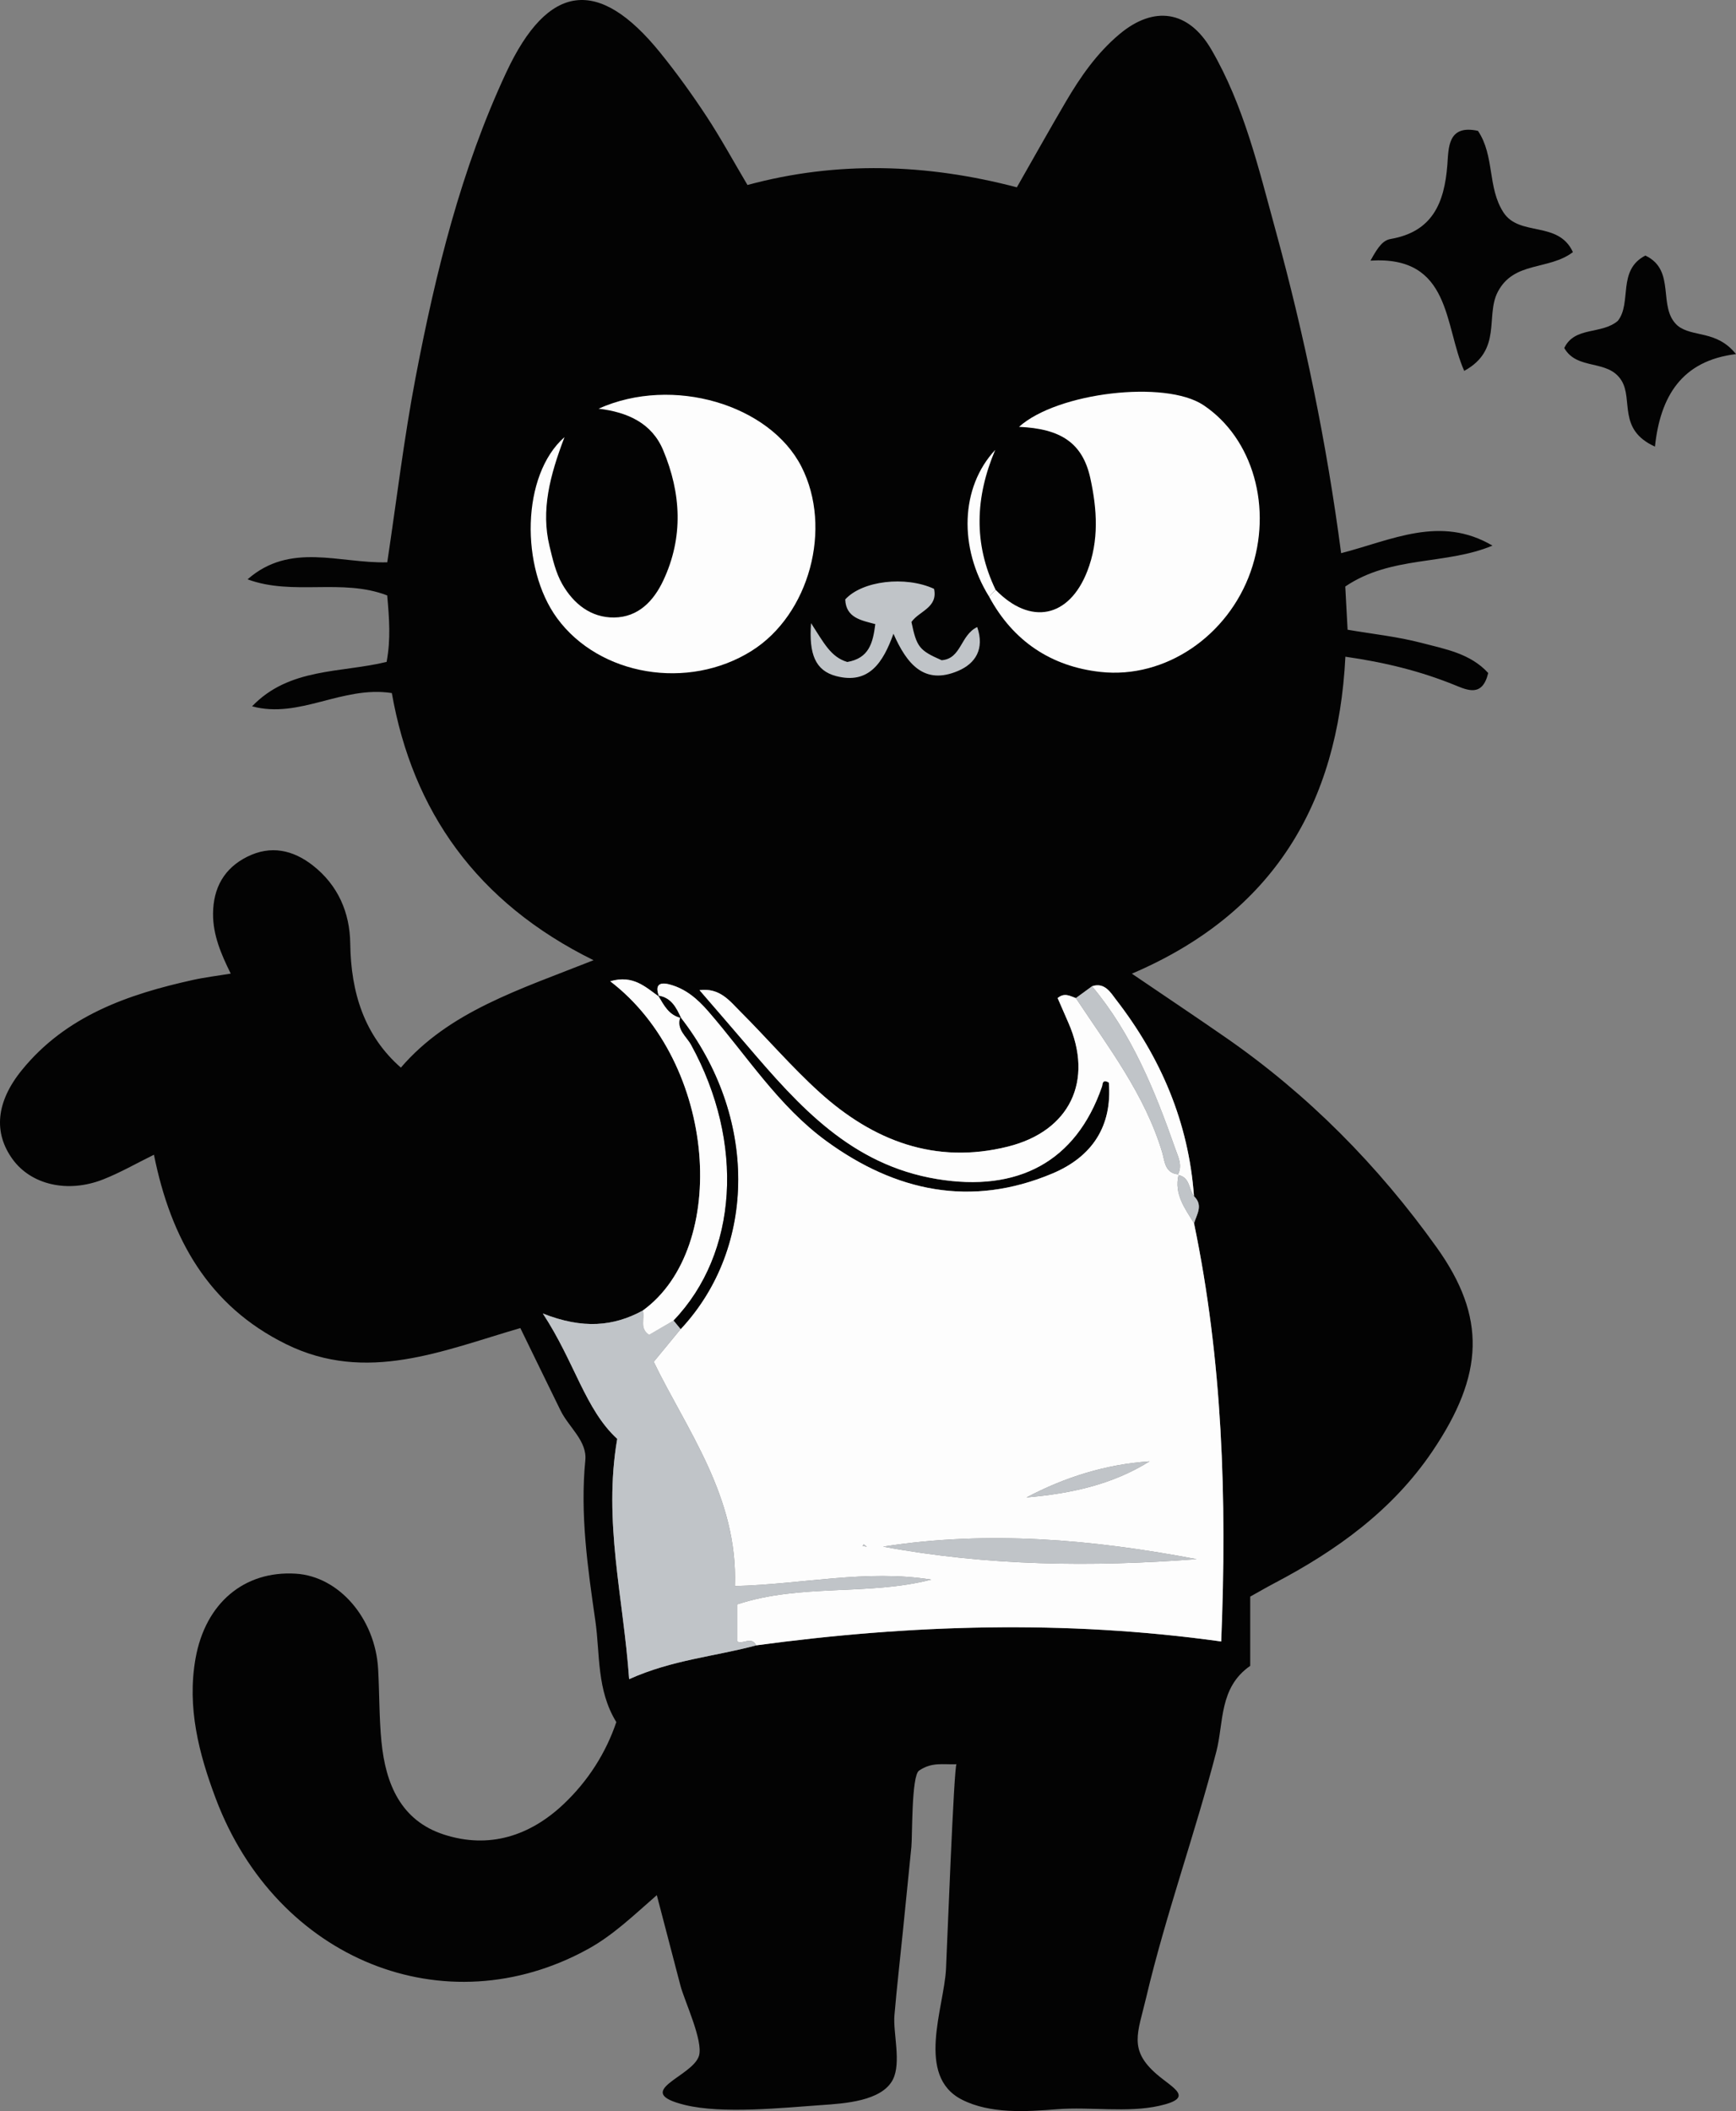
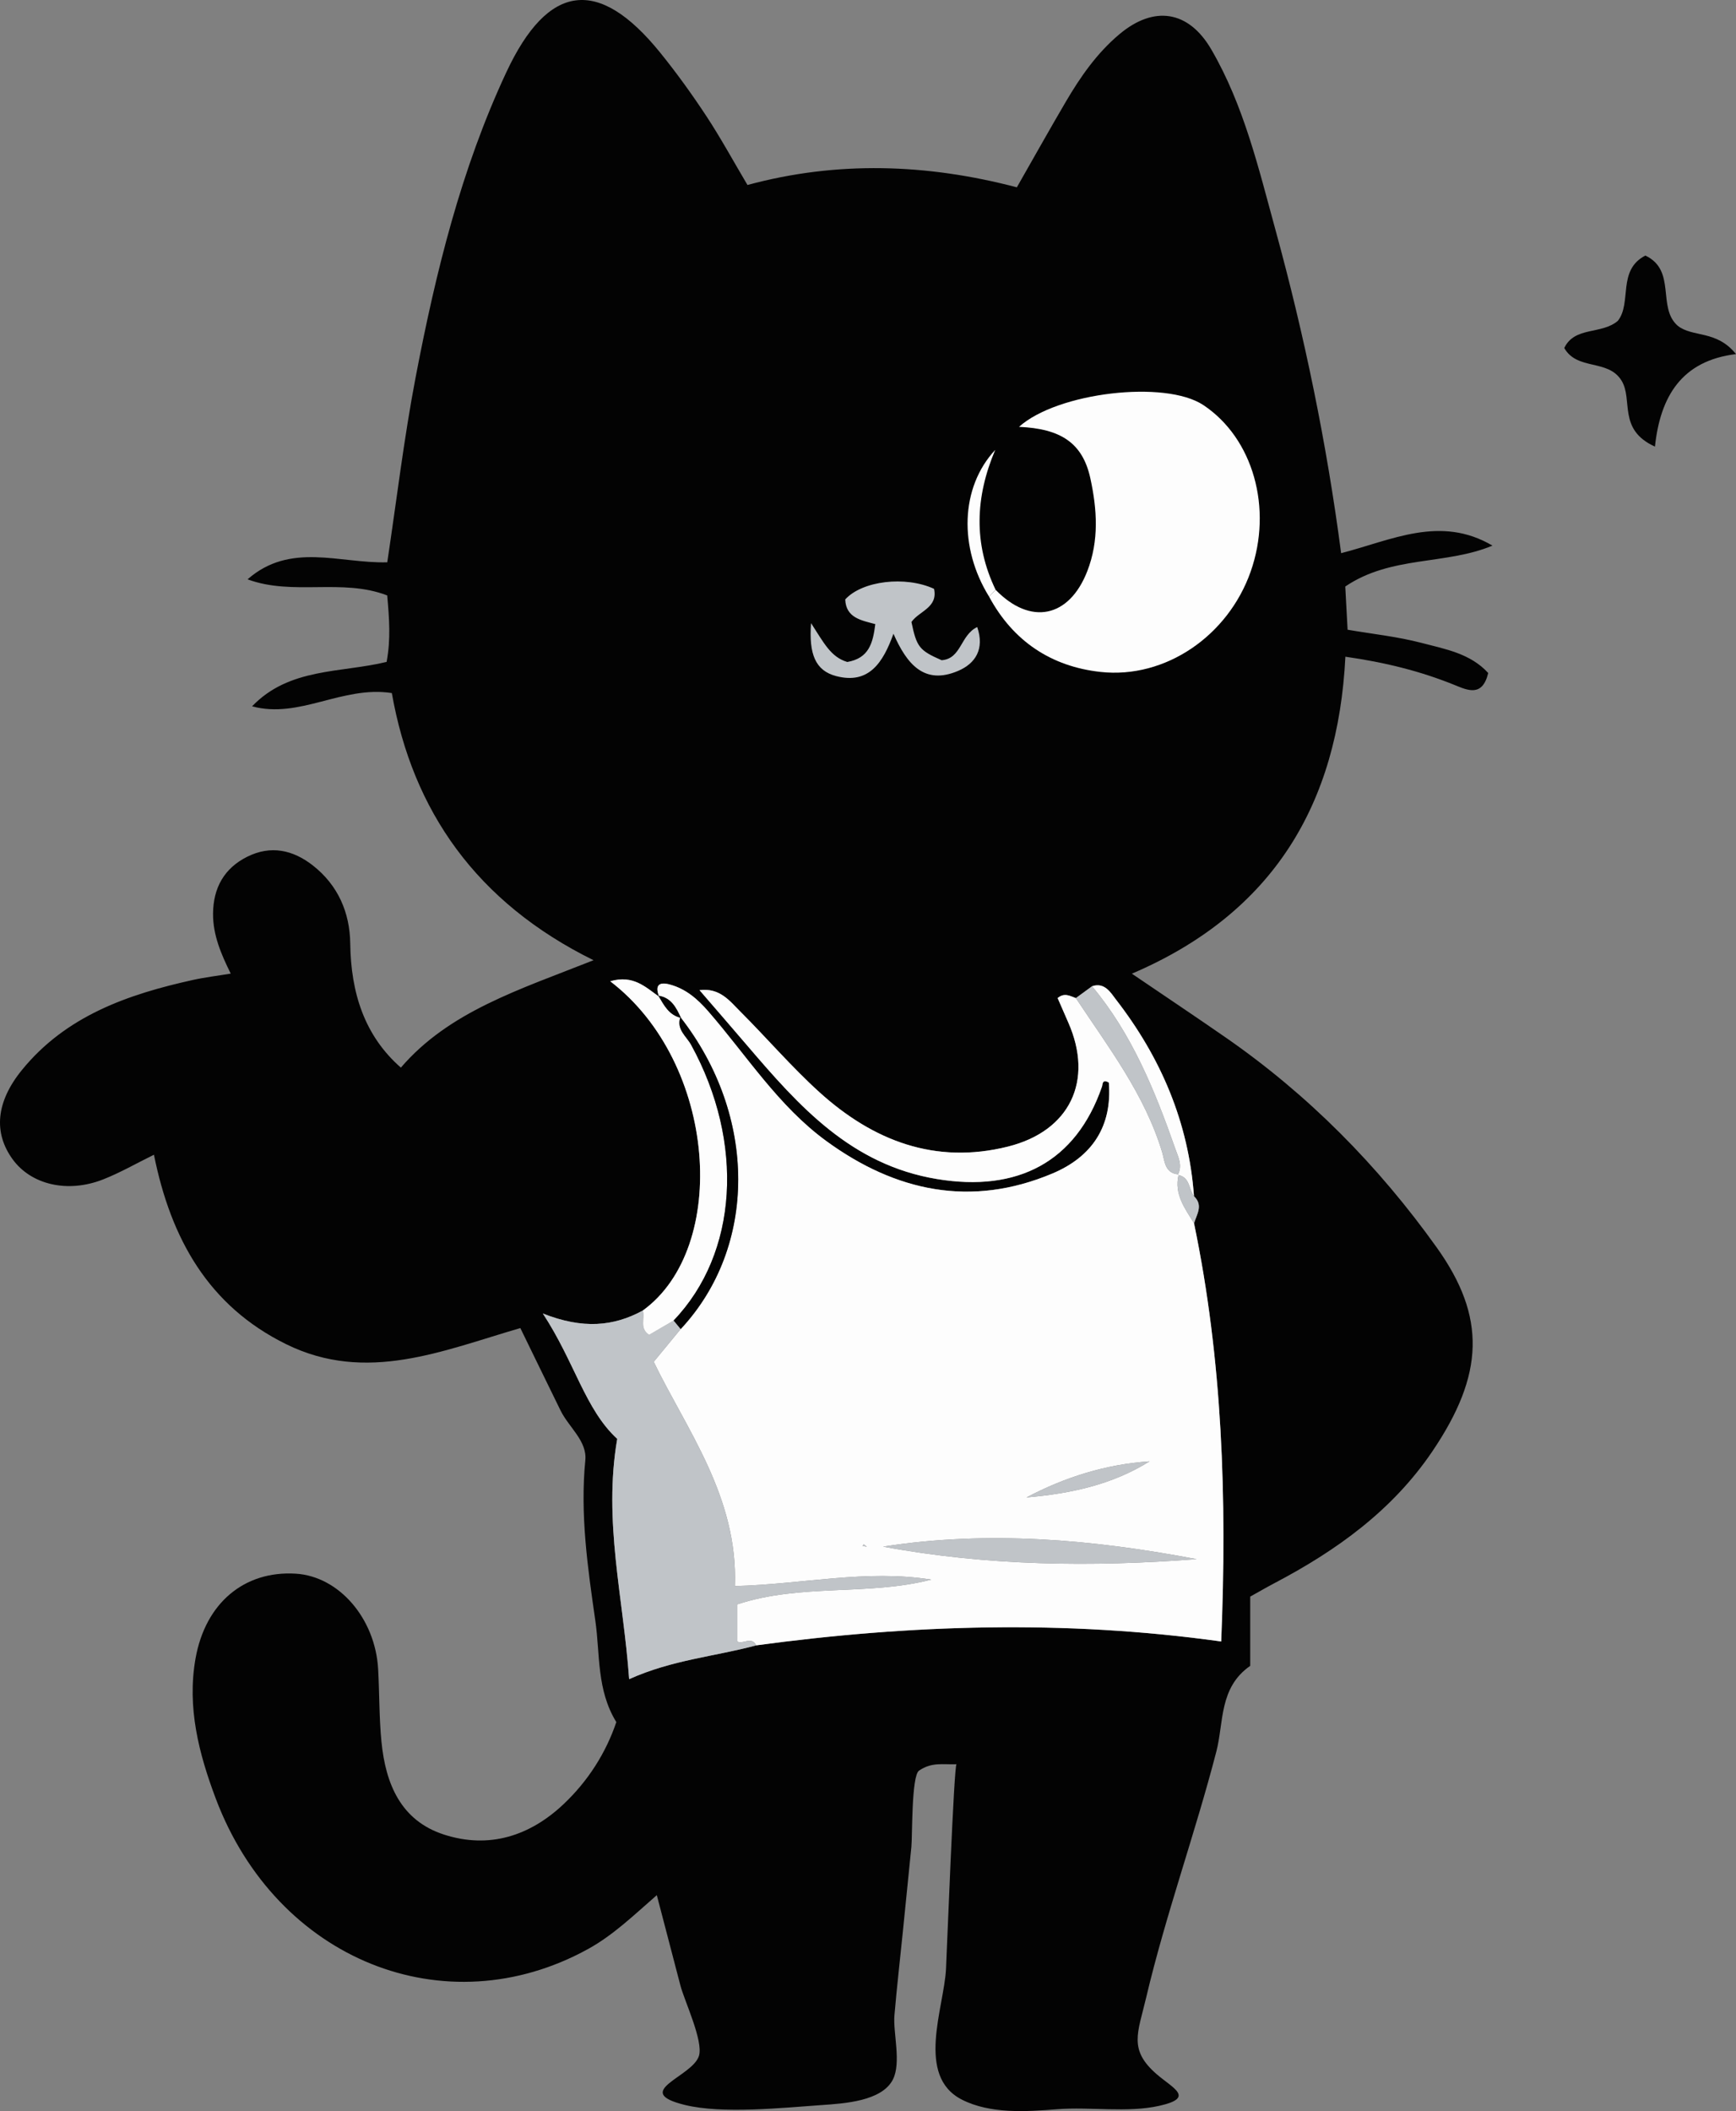
<svg xmlns="http://www.w3.org/2000/svg" version="1.1" id="Layer_1" x="0px" y="0px" width="320.803px" height="389.979px" viewBox="0 0 320.803 389.979" enable-background="new 0 0 320.803 389.979" xml:space="preserve">
  <rect x="0" y="0" width="320.803" height="389.979" fill="#808080" stroke="none" />
  <path fill-rule="evenodd" clip-rule="evenodd" fill="#030303" d="M262.667,118.758c-4.421-1.157-9.02-1.635-13.639-2.427  c-0.153-2.852-0.301-5.6-0.429-7.982c8.477-5.748,18.542-3.932,27.201-7.555c-9.631-5.67-18.588-1.021-27.967,1.396  c-2.664-20.303-6.768-40.167-12.139-59.748c-3.121-11.376-5.83-22.956-11.847-33.297c-4.211-7.237-10.618-8.188-17.019-2.796  c-4.141,3.487-7.18,7.854-9.883,12.465c-3.014,5.137-5.921,10.335-9.036,15.789c-16.668-4.375-33.261-4.91-49.778-0.429  c-2.676-4.513-4.976-8.745-7.617-12.753c-2.652-4.025-5.485-7.956-8.518-11.702c-11.393-14.075-20.715-12.858-28.424,3.619  C85.186,31.274,80.51,50.346,76.813,69.654c-2.172,11.343-3.531,22.841-5.25,34.224c-8.815,0.231-17.902-3.797-25.811,3.142  c8.349,3.1,17.438-0.245,25.803,2.976c0.371,4.196,0.678,8.069-0.111,12.278c-8.469,2.067-17.979,1.027-24.861,8.208  c8.813,2.365,16.611-3.858,25.824-2.452c3.832,21.766,15.647,38.688,37.275,49.353c-13.798,5.468-26.682,9.467-35.604,19.84  c-6.749-5.912-9.238-13.851-9.355-22.932c-0.073-5.688-2.238-10.749-6.891-14.4c-3.702-2.906-7.807-3.784-12.137-1.629  c-4.266,2.123-6.289,5.752-6.324,10.519c-0.027,3.946,1.477,7.45,3.267,11.075c-2.462,0.407-4.761,0.679-7.009,1.177  c-12.036,2.664-23.439,6.633-31.578,16.631c-4.797,5.893-5.275,11.563-1.742,16.457c3.41,4.724,10.154,6.347,16.744,3.756  c3.158-1.241,6.13-2.957,9.396-4.561c3.119,15.521,10.073,27.926,24.419,34.992c14.845,7.313,28.912,1.209,43.287-2.973  c2.506,5.137,4.959,10.194,7.438,15.24c1.518,3.088,4.92,5.617,4.571,9.177c-0.982,10.021,0.438,19.854,1.851,29.646  c0.891,6.166,0.209,12.765,3.877,18.725c-1.911,5.668-5.211,10.868-9.721,15.136c-6.234,5.9-13.787,8.332-22.103,5.652  c-8.017-2.584-10.804-9.392-11.572-17.114c-0.442-4.451-0.37-8.951-0.615-13.425c-0.517-9.399-7.246-17.176-15.222-17.665  c-9.544-0.586-16.718,5.453-18.527,15.674c-1.598,9.02,0.617,17.578,3.736,25.862c11.24,29.838,42.41,42.34,68.818,27.792  c4.621-2.545,8.404-6.205,12.689-9.944c1.457,5.575,2.914,11.151,4.371,16.727c0.736,2.818,4.266,10.221,3.414,12.97  c-1.207,3.898-12.637,6.593-2.611,9.059c6.941,1.707,18.068,0.527,25.264,0.026c4.113-0.286,11.121-0.69,13.18-4.704  c1.6-3.118,0.02-8.655,0.293-11.87c0.445-5.226,1.051-10.442,1.576-15.661c0.519-5.154,1.037-10.308,1.556-15.462  c0.201-2-0.009-13.12,1.417-14.091c2.361-1.607,4.379-1.088,6.926-1.174c-0.471,0.016-1.782,34.649-1.945,37.822  c-0.371,7.207-5.654,19.77,2.951,24.141c5.244,2.664,11.897,2.215,17.57,1.768c6.161-0.485,12.963,0.699,18.907-0.636  c6.64-1.491,2.534-3.217-0.487-5.829c-5.248-4.536-3.498-7.613-1.959-14.129c3.624-15.359,9.025-30.226,12.98-45.495  c1.391-5.368,0.464-11.795,6.254-15.818c0-4.099,0-8.385,0-12.792c1.584-0.881,3.008-1.71,4.464-2.477  c11.484-6.036,21.816-13.437,29.212-24.382c9.575-14.168,9.971-24.793,0.784-37.645c-10.806-15.117-23.72-28.199-39.038-38.813  c-5.486-3.802-11.039-7.511-17.29-11.758c26.167-11.177,38.099-31.376,39.456-58.553c7.346,1.046,13.879,2.671,20.201,5.233  c2.352,0.953,5.115,2.281,6.193-2.221C271.721,120.708,267.032,119.899,262.667,118.758z M170.613,120.35  c3.312-0.993,4.454-3.929,5.061-7.317c-1.706-1.977-4.867-1.762-5.907-4.342c2.142-3.656,10.889-4.364,15.597-1.299  c0.338,2.918-2.598,3.551-3.809,5.337c-0.228,3.139,1.291,5.409,3.035,7.303c3.777,1.502,4.134-3.011,6.97-3.39  c0.858,3.636-1.464,5.663-4.063,6.349c-5.651,1.489-6.447-3.838-8.916-7.71c-2.7,3.999-4.317,9.046-10.072,7.73  c-3.633-0.83-4.922-3.868-4.898-8.011C166.561,116.383,166.906,120.229,170.613,120.35z M137.31,69.326  c13.71,0.373,24.565,12.637,24.311,27.463c-0.229,13.286-10.831,23.566-24.002,23.271c-13.503-0.303-24.417-12.092-24.089-26.021  C113.842,80.794,125.194,68.997,137.31,69.326z M220.641,220.988c1.748,1.661,0.508,3.33,0.013,4.997  c5.245,25.249,6.106,50.775,5.019,77.25c-28.838-4.027-57.414-3.139-85.938,0.716c-7.591,2.049-15.525,2.656-23.472,6.243  c-1.053-15.024-4.822-29.142-2.202-44.39c-5.936-5.451-7.833-14.153-13.748-23.162c7.419,2.939,13.107,2.381,18.478-0.549  c16.01-11.578,13.76-45.69-6.021-60.821c4.256-1.256,6.566,1.116,9.049,2.863c-0.801-2.014-0.152-2.834,1.96-2.264  c2.96,0.798,5.114,2.666,7.12,4.974c7.078,8.141,12.93,17.463,21.778,23.923c12.805,9.348,26.765,12.351,41.817,6.01  c7.277-3.064,11.07-8.673,10.416-16.791c-1.247-0.735-1.133,0.355-1.262,0.73c-4.815,13.943-15.595,19.566-30.54,17.082  c-15.826-2.631-25.438-13.441-35.001-24.63c-2.787-3.263-5.603-6.502-8.841-10.257c3.764-0.471,5.575,1.992,7.489,3.902  c4.942,4.933,9.506,10.272,14.672,14.951c9.896,8.958,21.381,13.41,34.838,10.047c11.493-2.873,15.883-12.2,11.147-22.931  c-0.667-1.513-1.323-3.032-1.966-4.506c1.276-1.073,2.316-0.36,3.369,0.005c0.996-0.729,1.992-1.459,2.988-2.189  c2.357-0.8,3.477,1.236,4.428,2.464C214.519,195.354,219.661,207.361,220.641,220.988z M232.02,102.888  c-4.133,13.754-17.337,20.404-29.482,14.817c-0.72-0.331-1.295-0.975-1.938-1.474c-13.055-9.182-15.235-29.439-4.427-41.137  c2.634-2.748,5.329-5.38,9.581-5.073C221.609,66.76,237.064,86.099,232.02,102.888z" />
-   <path fill-rule="evenodd" clip-rule="evenodd" fill="#030303" d="M253.261,48.146c1.464-2.695,2.364-3.763,3.747-4.004  c7.729-1.346,9.905-6.684,10.45-13.64c0.245-3.125,0.013-7.556,5.66-6.329c3.12,4.64,1.718,10.48,4.724,15.083  c2.951,4.518,10.145,1.46,12.823,7.321c-4.496,3.409-10.904,1.62-13.89,7.354c-2.314,4.441,0.887,10.711-6.197,14.582  C266.852,60.172,268.221,47.2,253.261,48.146z" />
  <path fill-rule="evenodd" clip-rule="evenodd" fill="#030303" d="M305.826,82.501c-6.933-3.136-4.012-8.639-6.165-12.172  c-2.482-4.073-8.19-1.812-10.595-6.042c1.951-4.049,6.883-2.424,9.911-5.026c2.624-3.34-0.166-9.357,5.076-12.05  c5.809,2.738,2.115,9.585,5.977,12.965c2.764,2.208,7.141,0.73,10.772,5.237C310.76,66.635,306.809,73.236,305.826,82.501z" />
  <path fill-rule="evenodd" clip-rule="evenodd" fill="#FDFDFD" d="M121.815,184.137c-0.8-2.015-0.151-2.835,1.961-2.265  c2.96,0.798,5.114,2.666,7.12,4.974c7.078,8.141,12.93,17.463,21.778,23.923c12.805,9.348,26.765,12.351,41.817,6.01  c7.277-3.064,11.07-8.673,10.416-16.791c-1.247-0.735-1.133,0.355-1.262,0.73c-4.815,13.943-15.595,19.566-30.54,17.082  c-15.826-2.631-25.438-13.441-35.001-24.63c-2.787-3.263-5.603-6.502-8.841-10.257c3.764-0.471,5.575,1.992,7.489,3.902  c4.942,4.933,9.506,10.272,14.672,14.951c9.896,8.958,21.381,13.41,34.838,10.047c11.493-2.873,15.883-12.2,11.147-22.931  c-0.667-1.513-1.323-3.032-1.966-4.506c1.276-1.073,2.316-0.36,3.369,0.005c6.03,9.102,12.742,17.807,15.961,28.51  c0.455,1.514,0.438,3.813,2.927,4.046l0.087,0.133c-0.83,3.545,1.186,6.176,2.864,8.915c5.245,25.249,6.106,50.775,5.019,77.25  c-28.838-4.027-57.414-3.139-85.938,0.716c-0.807-1.833-2.819,0.061-3.532-0.8c0-2.512,0-4.579,0-6.762  c11.818-3.897,24.187-1.558,35.881-4.581c-11.957-1.932-23.801,0.869-36.278,1.189c0.607-16.508-8.988-28.97-14.996-41.428  c2.079-2.525,3.532-4.289,4.983-6.054c14.191-15.184,14.166-39.417-0.059-57.608l0.102,0.123c-0.875-1.89-1.795-3.734-4.172-4.094  L121.815,184.137z M163.19,285.71c19.221,3.569,38.552,3.791,57.939,2.314C201.912,284.377,182.629,282.679,163.19,285.71z   M189.691,276.622c8.098-0.696,15.846-2.341,22.742-6.665C204.325,270.507,196.775,272.882,189.691,276.622z M160.198,285.725  c-0.271-0.199-0.431-0.317-0.591-0.436c-0.068,0.098-0.136,0.196-0.204,0.294C159.622,285.622,159.842,285.661,160.198,285.725z" />
  <path fill-rule="evenodd" clip-rule="evenodd" fill="#C0C4C8" d="M125.791,245.517c-1.451,1.765-2.904,3.528-4.983,6.054  c6.008,12.458,15.604,24.92,14.996,41.428c12.478-0.32,24.321-3.121,36.278-1.189c-11.694,3.023-24.063,0.684-35.881,4.581  c0,2.183,0,4.25,0,6.762c0.713,0.86,2.726-1.033,3.532,0.8c-7.591,2.049-15.525,2.656-23.472,6.243  c-1.053-15.024-4.822-29.142-2.202-44.39c-5.936-5.451-7.833-14.153-13.748-23.162c7.419,2.939,13.107,2.381,18.478-0.549  c0.455,1.432-0.697,3.265,1.164,4.488c1.512-0.882,3.023-1.763,4.533-2.643C124.922,244.465,125.356,244.991,125.791,245.517z" />
  <path fill-rule="evenodd" clip-rule="evenodd" fill="#FDFDFD" d="M161.62,96.789c-0.229,13.286-10.831,23.566-24.002,23.271  c-13.503-0.303-24.417-12.092-24.089-26.021c0.313-13.245,11.665-25.042,23.78-24.713C151.02,69.699,161.875,81.963,161.62,96.789z   M154.982,95.762c0.662-4.233-0.321-8.086-1.584-11.85c-2.248-6.695-8.953-12.071-14.904-12.145  c-6.926-0.085-12.696,4.36-15.317,11.993c-2.646,7.708-2.534,15.347,1.328,22.655c3.104,5.875,7.521,10.453,14.677,10.099  c7.086-0.351,11.16-5.151,13.897-11.265C154.459,102.166,155.246,98.979,154.982,95.762z" />
  <path fill-rule="evenodd" clip-rule="evenodd" fill="#FDFDFD" d="M205.754,70.021c15.855-3.262,31.311,16.077,26.266,32.866  c-4.133,13.754-17.337,20.404-29.482,14.817c-0.72-0.331-1.295-0.975-1.938-1.474c0.048-0.735,0.095-1.472,0.143-2.207  c5.105,2.754,9.944,3.315,14.667-1.038c3.191-2.941,5.144-6.477,6.318-10.521c3.556-12.246-1.63-30.42-15.929-30.904  C205.783,71.048,205.77,70.535,205.754,70.021z" />
  <path fill-rule="evenodd" clip-rule="evenodd" fill="#FDFDFD" d="M124.486,243.939c-1.51,0.88-3.021,1.761-4.533,2.643  c-1.861-1.224-0.709-3.057-1.164-4.488c16.01-11.578,13.76-45.69-6.021-60.821c4.256-1.256,6.566,1.116,9.049,2.863  c-0.001,0.001-0.154-0.198-0.154-0.198c1.029,1.733,1.938,3.589,4.172,4.094l-0.102-0.123c-0.789,2.253,1.121,3.529,1.984,5.103  C137.641,211.08,136.383,231.52,124.486,243.939z" />
-   <path fill-rule="evenodd" clip-rule="evenodd" fill="#FDFDFD" d="M178.581,115.28c-2.7,3.999-4.317,9.046-10.072,7.73  c-3.633-0.83-4.922-3.868-4.898-8.011c2.95,1.383,3.296,5.229,7.003,5.35c3.312-0.993,4.454-3.929,5.061-7.317  c-1.706-1.977-4.867-1.762-5.907-4.342c2.142-3.656,10.889-4.364,15.591-1.304c0.344,2.923-2.592,3.556-3.803,5.342  c-0.228,3.139,1.291,5.409,3.035,7.303c3.777,1.502,4.134-3.011,6.97-3.39c0.858,3.636-1.464,5.663-4.063,6.349  C181.846,124.479,181.05,119.152,178.581,115.28z" />
+   <path fill-rule="evenodd" clip-rule="evenodd" fill="#FDFDFD" d="M178.581,115.28c-2.7,3.999-4.317,9.046-10.072,7.73  c-3.633-0.83-4.922-3.868-4.898-8.011c2.95,1.383,3.296,5.229,7.003,5.35c3.312-0.993,4.454-3.929,5.061-7.317  c-1.706-1.977-4.867-1.762-5.907-4.342c2.142-3.656,10.889-4.364,15.591-1.304c0.344,2.923-2.592,3.556-3.803,5.342  c-0.228,3.139,1.291,5.409,3.035,7.303c3.777,1.502,4.134-3.011,6.97-3.39c0.858,3.636-1.464,5.663-4.063,6.349  z" />
  <path fill-rule="evenodd" clip-rule="evenodd" fill="#FDFDFD" d="M201.803,182.192c2.357-0.8,3.477,1.236,4.428,2.464  c8.288,10.698,13.431,22.705,14.41,36.332c-0.971-1.292-0.73-3.465-2.852-3.918c0,0-0.087-0.133-0.088-0.133  c0.834-1.701,0.023-3.201-0.525-4.764C213.418,201.478,209.189,191.026,201.803,182.192z" />
  <path fill-rule="evenodd" clip-rule="evenodd" fill="#C0C4C8" d="M200.742,114.024c-0.048,0.735-0.095,1.472-0.143,2.207  c-13.055-9.182-15.235-29.439-4.427-41.137c0.269,0.379,0.536,0.759,0.804,1.138C188.204,89.928,189.504,102.968,200.742,114.024z" />
  <path fill-rule="evenodd" clip-rule="evenodd" fill="#C0C4C8" d="M201.803,182.192c7.387,8.834,11.615,19.285,15.373,29.981  c0.549,1.563,1.359,3.063,0.525,4.764c-2.487-0.232-2.471-2.532-2.926-4.046c-3.219-10.703-9.931-19.408-15.961-28.51  C199.811,183.652,200.807,182.923,201.803,182.192z" />
  <path fill-rule="evenodd" clip-rule="evenodd" fill="#C0C4C8" d="M205.754,70.021c0.016,0.514,0.029,1.026,0.045,1.54  c-3.354,0.776-6.238,2.439-8.822,4.671c-0.268-0.379-0.535-0.759-0.804-1.138C198.807,72.347,201.502,69.715,205.754,70.021z" />
  <path fill-rule="evenodd" clip-rule="evenodd" fill="#C0C4C8" d="M217.789,217.07c2.121,0.453,1.881,2.626,2.852,3.918  c1.748,1.661,0.508,3.33,0.013,4.997C218.975,223.246,216.959,220.615,217.789,217.07z" />
  <path fill-rule="evenodd" clip-rule="evenodd" fill="#C0C4C8" d="M163.19,285.71c19.438-3.031,38.722-1.333,57.939,2.314  C201.742,289.501,182.411,289.279,163.19,285.71z" />
  <path fill-rule="evenodd" clip-rule="evenodd" fill="#030303" d="M124.486,243.939c11.896-12.42,13.154-32.859,3.23-50.929  c-0.863-1.573-2.773-2.85-1.984-5.103c14.225,18.191,14.25,42.425,0.059,57.608C125.356,244.991,124.922,244.465,124.486,243.939z" />
  <path fill-rule="evenodd" clip-rule="evenodd" fill="#C0C4C8" d="M189.691,276.622c7.084-3.74,14.634-6.115,22.742-6.665  C205.537,274.281,197.789,275.926,189.691,276.622z" />
  <path fill-rule="evenodd" clip-rule="evenodd" fill="#030303" d="M125.834,188.031c-2.234-0.505-3.143-2.36-4.172-4.094  C124.039,184.297,124.959,186.142,125.834,188.031z" />
  <path fill-rule="evenodd" clip-rule="evenodd" fill="#C0C4C8" d="M160.198,285.725c-0.356-0.063-0.576-0.103-0.795-0.142  c0.068-0.098,0.136-0.196,0.204-0.294C159.768,285.407,159.928,285.525,160.198,285.725z" />
  <path fill-rule="evenodd" clip-rule="evenodd" fill="#030303" d="M154.982,95.762c0.264,3.217-0.523,6.404-1.903,9.488  c-2.737,6.113-6.812,10.914-13.897,11.265c-7.156,0.354-11.572-4.224-14.677-10.099c-3.862-7.309-3.975-14.947-1.328-22.655  c2.621-7.633,8.392-12.078,15.317-11.993c5.951,0.073,12.656,5.449,14.904,12.145C154.661,87.676,155.645,91.528,154.982,95.762z" />
  <path fill-rule="evenodd" clip-rule="evenodd" fill="#030303" d="M196.977,76.232c2.584-2.231,5.469-3.895,8.822-4.671  c14.299,0.484,19.484,18.658,15.929,30.904c-1.175,4.044-3.127,7.579-6.318,10.521c-4.723,4.354-9.562,3.792-14.667,1.038  C189.504,102.968,188.204,89.928,196.977,76.232z" />
  <path fill-rule="evenodd" clip-rule="evenodd" fill="#030303" d="M136.394,127.35c-5.179,0.357-11.274-2.743-16.077-4.37  c-4.726-1.601-8.681-3.178-11.915-7.063c-5.154-6.19-9.842-15.117-7.081-23.342c1.559-4.645,4.986-9.042,7.377-13.301  c2.158-3.842,4.257-7.557,7.797-10.309c3.33-2.587,6.742-4.791,10.718-6.268c8.551-3.178,18.786-1.726,27.69-1.726  c11.345,0,22.69,0.005,34.035,0c4.938-0.002,9.611,0.763,14.506,1.383c3.649,0.462,7.295,1.146,10.892,1.894  c2.914,0.605,6.221,0.975,8.966,2.165c3.027,1.312,7.385,3.528,8.833,6.671c0.431,0.934,0.77,2.24,1.016,3.251  c0.771,3.168,1.726,6.219,2.606,9.359c1.675,5.974,0.941,11.923,1.451,18.044c0.324,3.896,0.896,7.692-0.416,11.532  c-1.048,3.063-3.391,4.644-5.982,6.362c-5.57,3.693-11.672,6.73-17.875,9.188c-7.641,3.027-15.514,5.148-23.819,5.17L136.394,127.35  z" />
-   <path fill-rule="evenodd" clip-rule="evenodd" fill="#FDFDFD" d="M110.611,75.498c13.746-6.167,31.668-0.714,37.494,10.718  c5.787,11.353,1.46,27.329-9.215,34.024c-11.738,7.363-28.122,4.614-35.934-6.029c-6.833-9.309-6.611-26.473,1.362-33.461  c-2.729,7.152-4.365,13.516-2.77,20.141c0.577,2.396,1.151,4.908,2.353,7.011c2.061,3.603,5.263,6.219,9.595,6.168  c4.456-0.052,7.29-3.04,9.074-6.83c3.763-7.993,3.307-16.136-0.026-24.09C120.458,78.169,115.994,76.139,110.611,75.498z" />
  <path fill-rule="evenodd" clip-rule="evenodd" fill="#C0C4C8" d="M156.574,122.289c4.003-0.697,4.733-3.469,5.177-6.995  c-2.56-0.688-5.427-1.142-5.558-4.56c3.118-3.436,11.087-4.41,16.414-1.958c0.756,3.489-2.769,4.099-4.178,6.125  c0.965,4.639,1.453,5.251,5.584,7.063c3.663-0.281,3.436-4.634,6.57-6.13c1.402,4.068-0.346,6.739-3.509,8.093  c-6.322,2.705-9.526-1.315-11.968-6.853c-1.913,5.309-4.521,9.396-10.568,7.828c-3.863-1.002-5.086-4.071-4.66-9.788  C152.268,118.801,153.524,121.375,156.574,122.289z" />
  <path fill-rule="evenodd" clip-rule="evenodd" fill="#FDFDFD" d="M183.985,108.956c6.461,6.649,13.59,5.151,16.934-3.428  c2.219-5.694,1.807-11.492,0.574-17.159c-1.428-6.563-5.483-9.18-13.186-9.517c7.061-6.358,27.021-8.711,34.074-4.016  c9.191,6.119,12.861,19.058,8.729,30.777c-4.169,11.824-15.731,19.827-27.743,18.514c-9.1-0.995-16.153-5.677-20.589-13.907  C183.181,109.799,183.583,109.378,183.985,108.956z" />
  <path fill-rule="evenodd" clip-rule="evenodd" fill="#FDFDFD" d="M183.985,108.956c-0.402,0.422-0.805,0.843-1.206,1.265  c-5.617-9.042-5.333-20.177,1.136-27.117C180.224,91.795,179.862,100.42,183.985,108.956z" />
</svg>